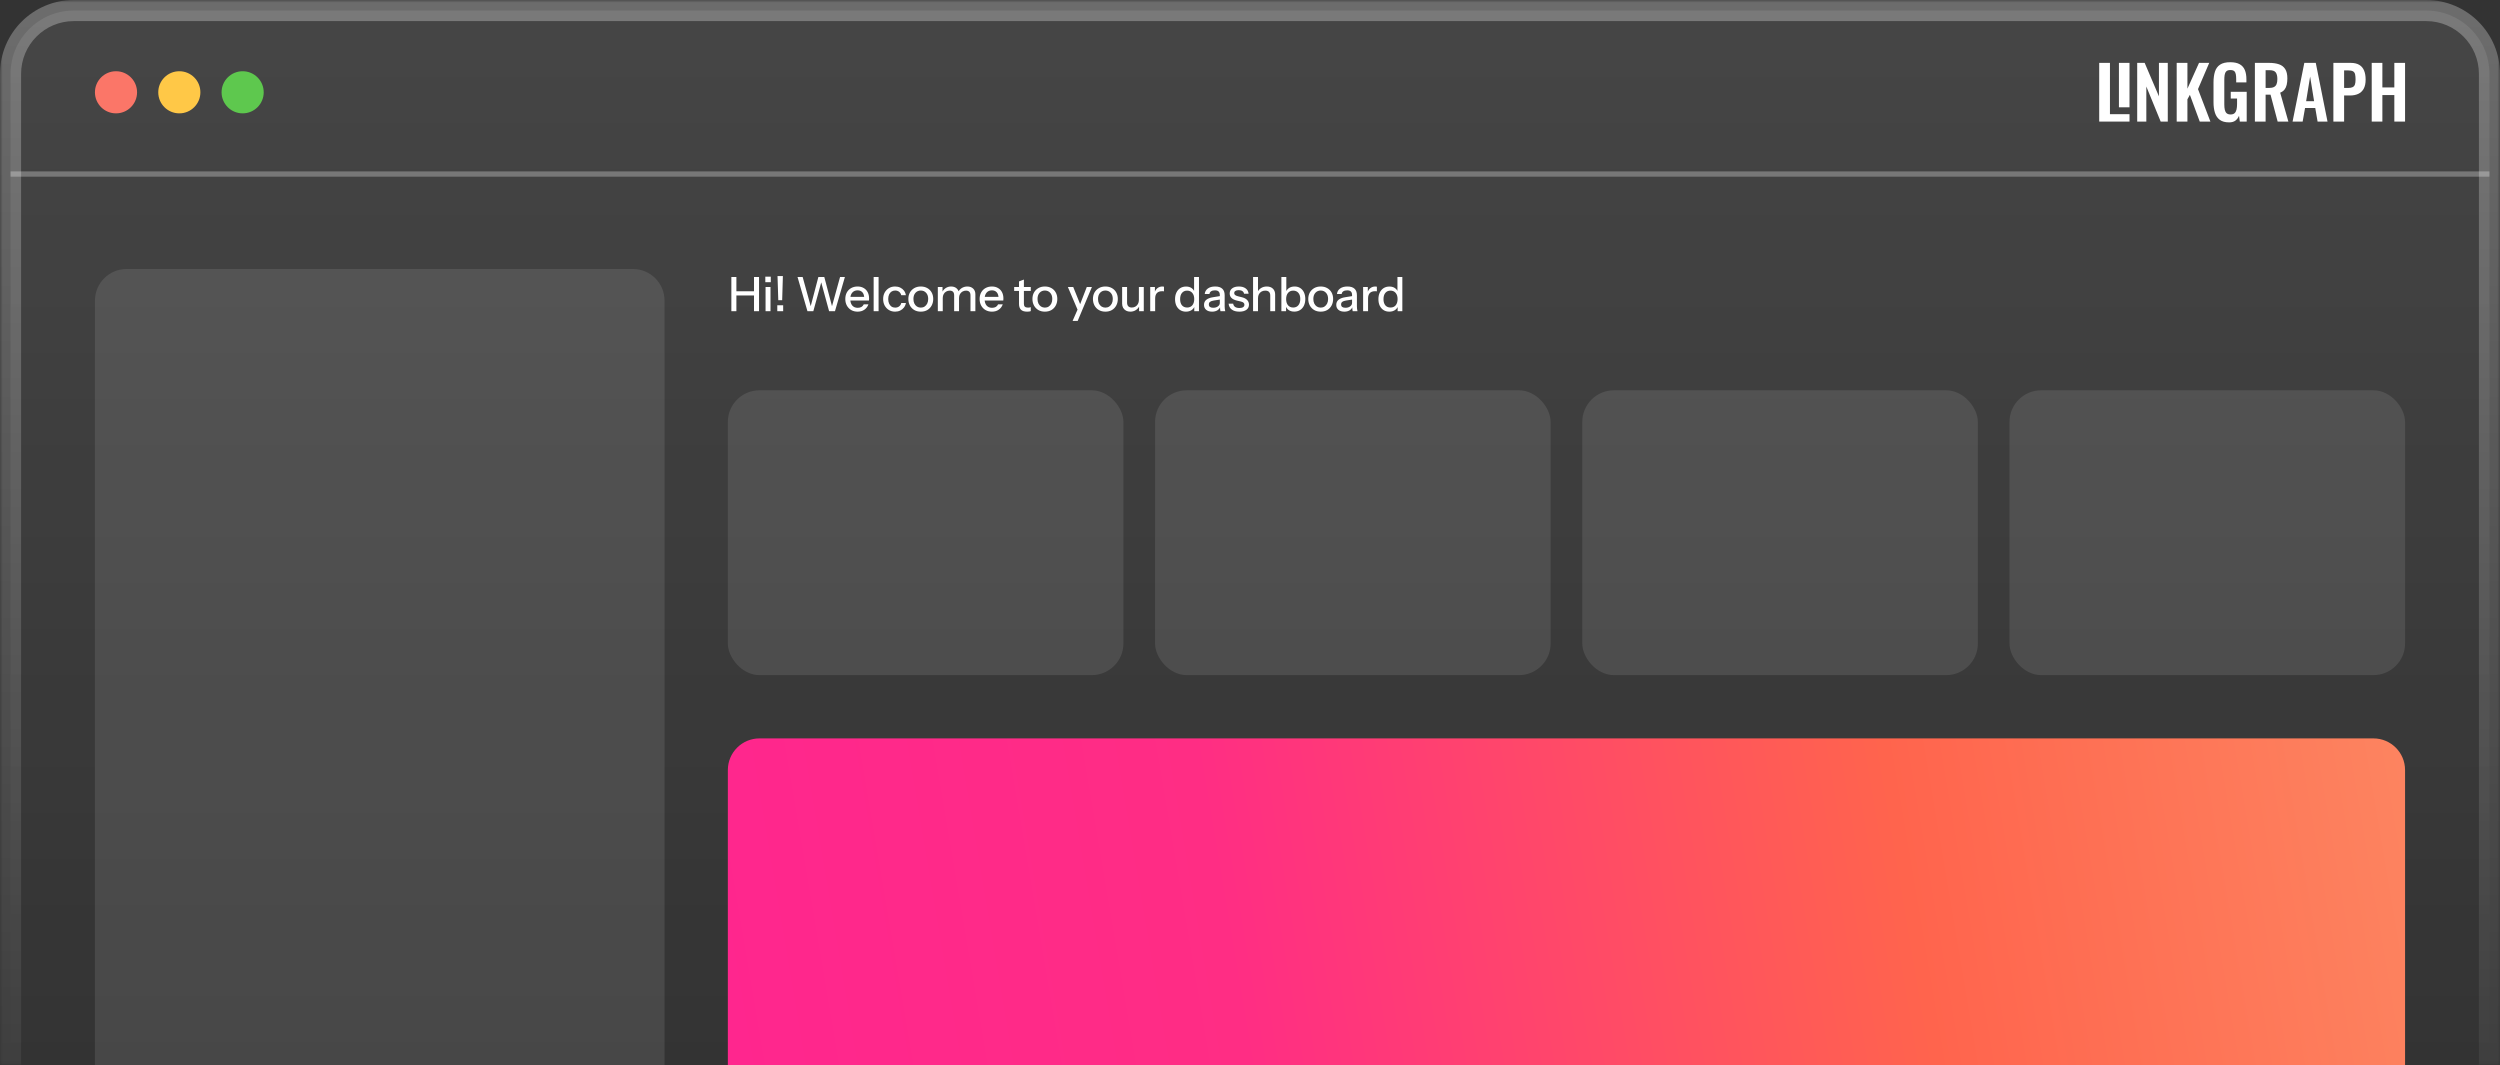
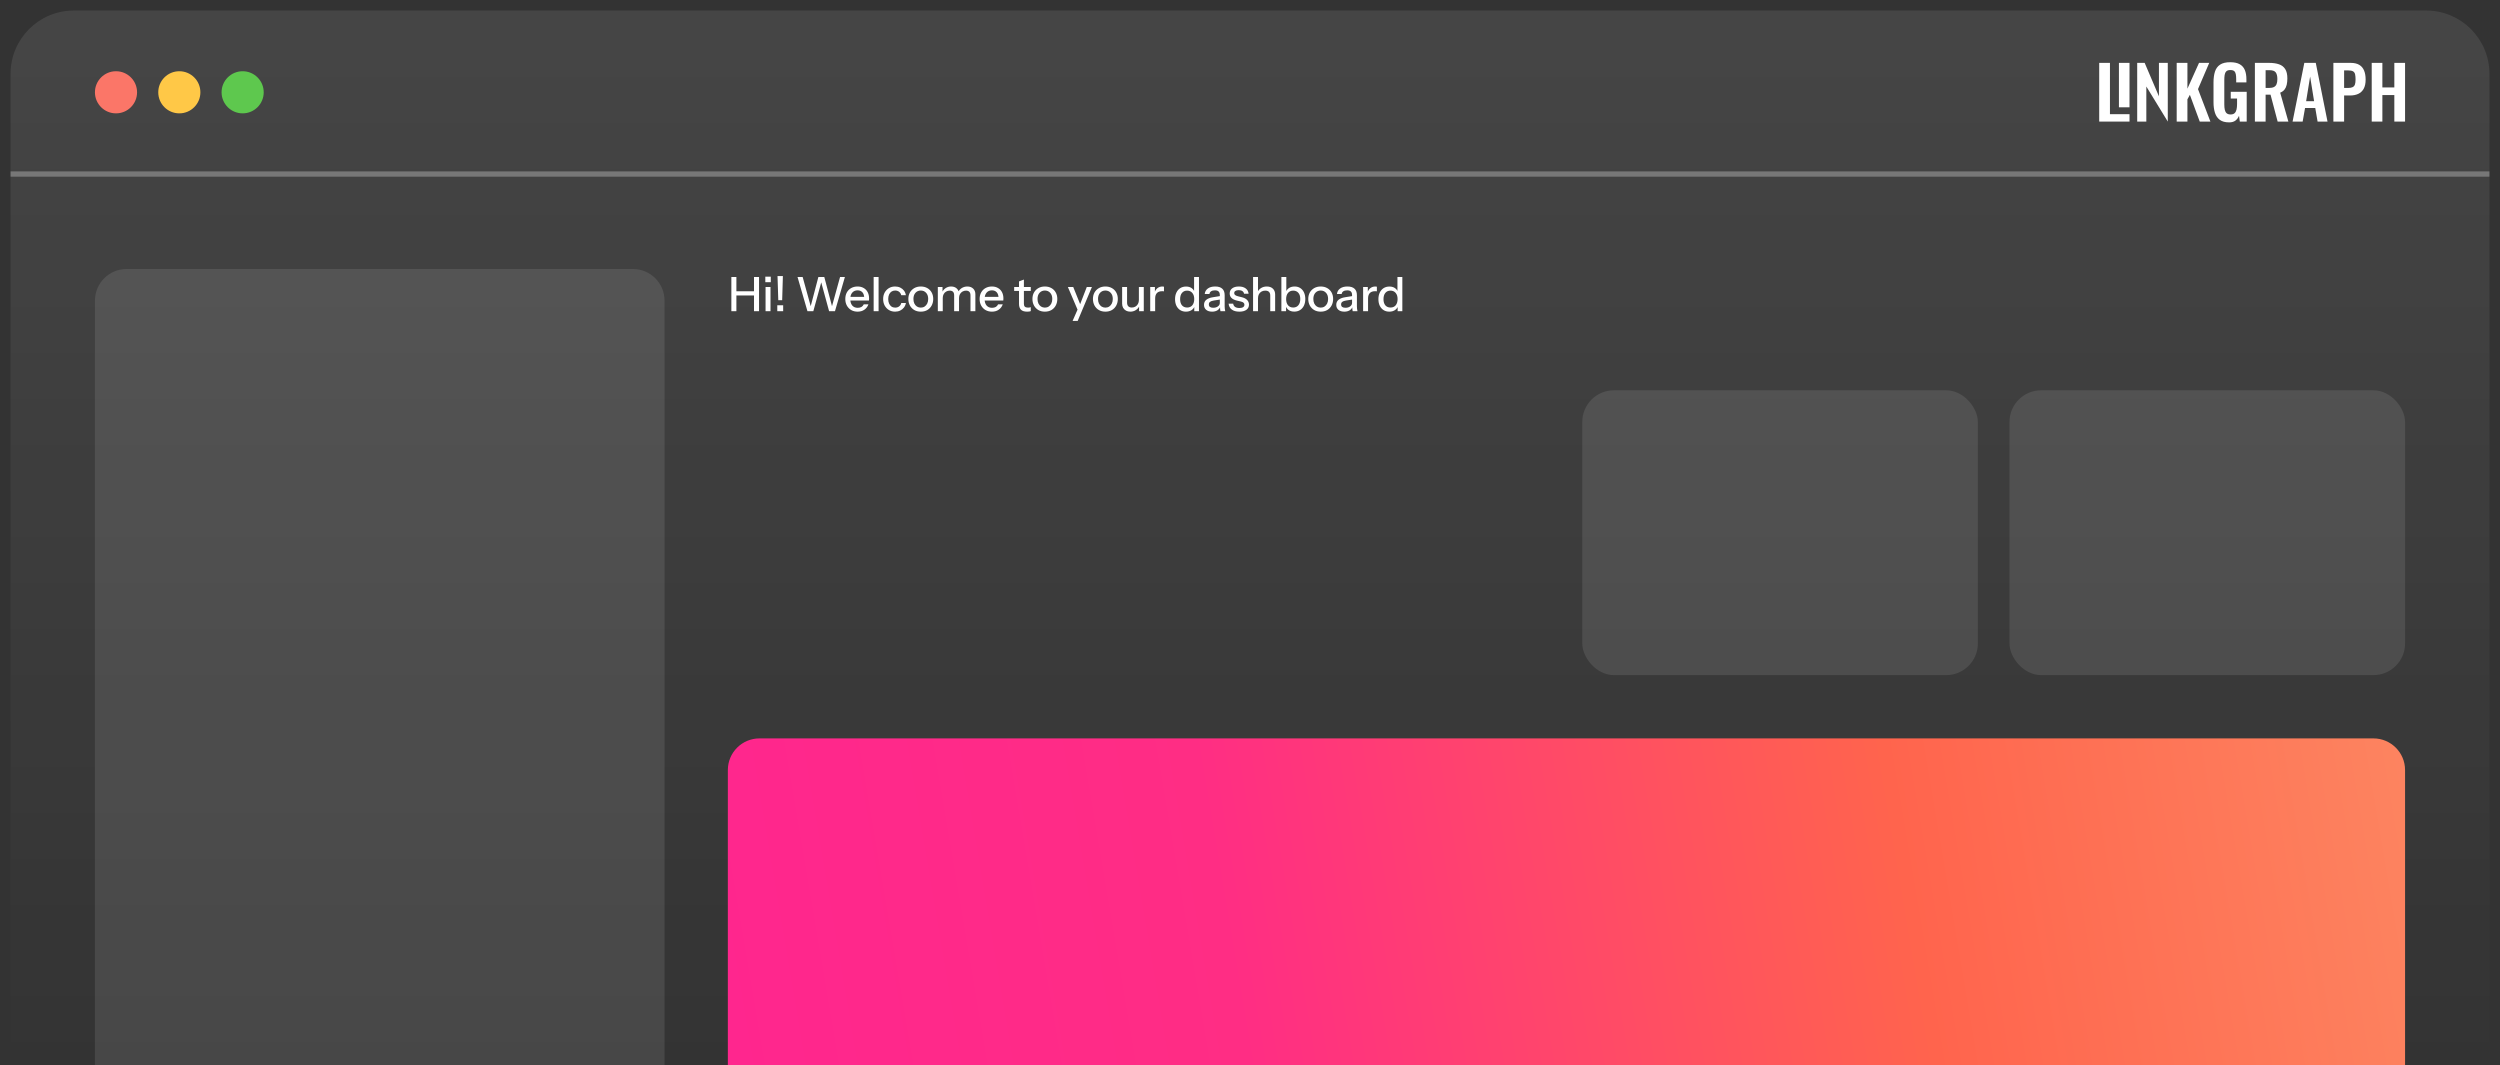
<svg xmlns="http://www.w3.org/2000/svg" width="474" height="202" viewBox="0 0 474 202" fill="none">
  <rect x="0" y="0" width="474" height="202" fill="#333333" stroke="none" />
  <mask id="path-1-outside-1_159_4450" maskUnits="userSpaceOnUse" x="0" y="0" width="474" height="202" fill="black">
    <rect fill="white" width="474" height="202" />
    <path d="M2 14C2 7.373 7.373 2 14 2H460C466.627 2 472 7.373 472 14V202H2V14Z" />
  </mask>
  <path d="M2 14C2 7.373 7.373 2 14 2H460C466.627 2 472 7.373 472 14V202H2V14Z" fill="url(#paint0_linear_159_4450)" fill-opacity="0.09" />
-   <path d="M0 14C0 6.268 6.268 0 14 0H460C467.732 0 474 6.268 474 14H470C470 8.477 465.523 4 460 4H14C8.477 4 4 8.477 4 14H0ZM472 202H2H472ZM0 202V14C0 6.268 6.268 0 14 0V4C8.477 4 4 8.477 4 14V202H0ZM460 0C467.732 0 474 6.268 474 14V202H470V14C470 8.477 465.523 4 460 4V0Z" fill="url(#paint1_linear_159_4450)" fill-opacity="0.28" mask="url(#path-1-outside-1_159_4450)" />
  <line x1="2" y1="32.997" x2="472" y2="32.997" stroke="white" stroke-opacity="0.28" />
  <circle cx="21.994" cy="17.5" r="3.994" fill="#FB7668" />
  <circle cx="34" cy="17.5" r="3.994" fill="#FFC847" />
  <circle cx="46.006" cy="17.5" r="3.994" fill="#5EC84E" />
  <path d="M398.012 11.921H400.046V21.65H403.756V23.051H398.012V11.921Z" fill="white" />
  <path d="M401.749 20.345V11.921H403.755V20.345H401.749Z" fill="white" />
-   <path d="M405.212 11.921H406.628L409.335 18.269V11.921H411.011V23.051H409.664L406.944 16.401V23.051H405.212V11.921Z" fill="white" />
+   <path d="M405.212 11.921H406.628L409.335 18.269V11.921H411.011V23.051L406.944 16.401V23.051H405.212V11.921Z" fill="white" />
  <path d="M412.701 23.051V11.921H414.735V16.813L416.934 11.921H418.871L416.741 16.895L419.091 23.051H417.071L415.202 17.981L414.734 18.833V23.051H412.7L412.701 23.051Z" fill="white" />
  <path d="M422.636 23.202C421.902 23.202 421.321 23.047 420.89 22.735C420.46 22.424 420.15 21.982 419.963 21.409C419.775 20.837 419.681 20.16 419.681 19.382V15.644C419.681 14.847 419.773 14.16 419.956 13.584C420.14 13.007 420.462 12.565 420.925 12.257C421.388 11.951 422.026 11.797 422.842 11.797C423.602 11.797 424.207 11.925 424.656 12.182C425.105 12.438 425.427 12.807 425.624 13.288C425.822 13.768 425.92 14.353 425.92 15.04V15.617H423.982V14.984C423.982 14.627 423.957 14.321 423.907 14.064C423.856 13.808 423.756 13.613 423.604 13.48C423.453 13.348 423.208 13.281 422.869 13.281C422.512 13.281 422.253 13.368 422.093 13.542C421.932 13.716 421.832 13.945 421.79 14.229C421.748 14.513 421.728 14.824 421.728 15.163V19.822C421.728 20.207 421.761 20.541 421.825 20.825C421.889 21.109 422.008 21.326 422.182 21.478C422.356 21.629 422.603 21.704 422.924 21.704C423.244 21.704 423.505 21.622 423.679 21.457C423.853 21.293 423.975 21.064 424.043 20.77C424.112 20.477 424.147 20.13 424.147 19.726V18.682H422.951V17.404H425.974V23.051H424.669L424.518 21.952C424.371 22.319 424.149 22.619 423.852 22.853C423.554 23.086 423.148 23.203 422.636 23.203V23.202Z" fill="white" />
  <path d="M427.527 23.051V11.921H430.194C430.944 11.921 431.579 12.01 432.096 12.189C432.614 12.367 433.008 12.672 433.279 13.103C433.549 13.534 433.684 14.12 433.684 14.862C433.684 15.311 433.642 15.714 433.56 16.071C433.477 16.428 433.337 16.733 433.141 16.985C432.944 17.237 432.671 17.432 432.323 17.569L433.875 23.051H431.842L430.495 17.953H429.56V23.051H427.527L427.527 23.051ZM429.561 16.675H430.194C430.587 16.675 430.901 16.618 431.135 16.503C431.368 16.388 431.535 16.206 431.636 15.953C431.737 15.701 431.787 15.379 431.787 14.984C431.787 14.426 431.684 14.006 431.478 13.727C431.272 13.447 430.88 13.308 430.303 13.308H429.56V16.674L429.561 16.675Z" fill="white" />
  <path d="M434.673 23.051L436.899 11.921H439.07L441.296 23.051H439.414L438.974 20.482H437.037L436.583 23.051H434.673V23.051ZM437.242 19.19H438.754L437.999 14.518L437.243 19.19H437.242Z" fill="white" />
  <path d="M442.409 11.921H445.68C446.348 11.921 446.891 12.045 447.308 12.292C447.725 12.539 448.032 12.899 448.228 13.371C448.425 13.843 448.524 14.413 448.524 15.082C448.524 15.806 448.4 16.39 448.153 16.834C447.905 17.279 447.56 17.601 447.115 17.803C446.671 18.005 446.147 18.106 445.542 18.106H444.443V23.052H442.409V11.921ZM444.443 16.675H445.212C445.579 16.675 445.865 16.622 446.071 16.517C446.277 16.411 446.419 16.242 446.497 16.009C446.575 15.775 446.614 15.461 446.614 15.068C446.614 14.674 446.584 14.337 446.525 14.085C446.465 13.833 446.337 13.647 446.14 13.528C445.942 13.409 445.634 13.349 445.212 13.349H444.443V16.675Z" fill="white" />
  <path d="M449.678 11.921H451.698V16.579H453.966V11.921H455.999V23.051H453.966V18.023H451.698V23.051H449.678V11.921Z" fill="white" />
  <path d="M18 57C18 53.686 20.686 51 24 51H120C123.314 51 126 53.686 126 57V202H18V57Z" fill="white" fill-opacity="0.1" />
-   <rect x="138" y="74" width="75" height="54" rx="6" fill="white" fill-opacity="0.1" />
-   <rect x="219" y="74" width="75" height="54" rx="6" fill="white" fill-opacity="0.1" />
  <rect x="300" y="74" width="75" height="54" rx="6" fill="white" fill-opacity="0.1" />
  <rect x="381" y="74" width="75" height="54" rx="6" fill="white" fill-opacity="0.1" />
  <path d="M138 146C138 142.686 140.686 140 144 140H450C453.314 140 456 142.686 456 146V202H138V146Z" fill="url(#paint2_linear_159_4450)" />
  <path d="M138.666 59V52.52H139.62V59H138.666ZM142.959 59V52.52H143.913V59H142.959ZM139.134 55.229H143.382V56.021H139.134V55.229ZM145.15 59V54.41H146.086V59H145.15ZM145.105 53.51V52.457H146.14V53.51H145.105ZM147.562 56.921L147.418 52.34H148.435L148.3 56.921H147.562ZM147.373 59V57.884H148.489V59H147.373ZM153.092 59L151.211 52.52H152.183L153.83 58.487H153.596L155.162 52.52H156.287L157.862 58.487H157.628L159.275 52.52H160.193L158.312 59H157.196L155.612 53.195H155.801L154.208 59H153.092ZM162.608 59.09C162.146 59.09 161.738 58.988 161.384 58.784C161.036 58.58 160.763 58.298 160.565 57.938C160.367 57.578 160.268 57.164 160.268 56.696C160.268 56.222 160.364 55.808 160.556 55.454C160.754 55.094 161.03 54.815 161.384 54.617C161.738 54.419 162.143 54.32 162.599 54.32C163.043 54.32 163.427 54.416 163.751 54.608C164.081 54.794 164.333 55.055 164.507 55.391C164.687 55.727 164.777 56.126 164.777 56.588C164.777 56.66 164.774 56.729 164.768 56.795C164.768 56.855 164.762 56.918 164.75 56.984H160.898V56.282H164.093L163.859 56.561C163.859 56.069 163.748 55.694 163.526 55.436C163.304 55.178 162.995 55.049 162.599 55.049C162.173 55.049 161.834 55.196 161.582 55.49C161.336 55.778 161.213 56.18 161.213 56.696C161.213 57.218 161.336 57.626 161.582 57.92C161.834 58.214 162.182 58.361 162.626 58.361C162.896 58.361 163.13 58.307 163.328 58.199C163.526 58.085 163.673 57.92 163.769 57.704H164.651C164.501 58.136 164.246 58.475 163.886 58.721C163.532 58.967 163.106 59.09 162.608 59.09ZM165.644 59V52.52H166.58V59H165.644ZM169.712 59.09C169.274 59.09 168.884 58.988 168.542 58.784C168.2 58.574 167.93 58.289 167.732 57.929C167.54 57.569 167.444 57.158 167.444 56.696C167.444 56.234 167.54 55.826 167.732 55.472C167.93 55.112 168.2 54.83 168.542 54.626C168.884 54.422 169.271 54.32 169.703 54.32C170.069 54.32 170.396 54.389 170.684 54.527C170.972 54.665 171.209 54.857 171.395 55.103C171.581 55.349 171.701 55.64 171.755 55.976H170.873C170.813 55.706 170.681 55.49 170.477 55.328C170.279 55.166 170.027 55.085 169.721 55.085C169.457 55.085 169.226 55.151 169.028 55.283C168.83 55.415 168.677 55.601 168.569 55.841C168.461 56.081 168.407 56.366 168.407 56.696C168.407 57.02 168.461 57.305 168.569 57.551C168.677 57.797 168.83 57.989 169.028 58.127C169.226 58.259 169.46 58.325 169.73 58.325C170.024 58.325 170.273 58.247 170.477 58.091C170.687 57.929 170.822 57.713 170.882 57.443H171.764C171.704 57.773 171.578 58.061 171.386 58.307C171.2 58.553 170.963 58.745 170.675 58.883C170.387 59.021 170.066 59.09 169.712 59.09ZM174.581 59.09C174.113 59.09 173.702 58.988 173.348 58.784C172.994 58.574 172.718 58.289 172.52 57.929C172.322 57.563 172.223 57.149 172.223 56.687C172.223 56.219 172.322 55.808 172.52 55.454C172.724 55.1 173 54.824 173.348 54.626C173.702 54.422 174.113 54.32 174.581 54.32C175.055 54.32 175.469 54.422 175.823 54.626C176.177 54.824 176.45 55.1 176.642 55.454C176.84 55.808 176.939 56.219 176.939 56.687C176.939 57.149 176.84 57.563 176.642 57.929C176.45 58.289 176.177 58.574 175.823 58.784C175.469 58.988 175.055 59.09 174.581 59.09ZM174.581 58.325C174.863 58.325 175.106 58.256 175.31 58.118C175.52 57.98 175.685 57.788 175.805 57.542C175.925 57.296 175.985 57.008 175.985 56.678C175.985 56.186 175.853 55.799 175.589 55.517C175.331 55.229 174.995 55.085 174.581 55.085C174.173 55.085 173.837 55.229 173.573 55.517C173.315 55.805 173.186 56.192 173.186 56.678C173.186 57.008 173.243 57.296 173.357 57.542C173.477 57.788 173.642 57.98 173.852 58.118C174.068 58.256 174.311 58.325 174.581 58.325ZM177.811 59V54.41H178.702V55.49H178.747V59H177.811ZM180.907 59V56.003C180.907 55.691 180.835 55.463 180.691 55.319C180.547 55.175 180.34 55.103 180.07 55.103C179.818 55.103 179.59 55.163 179.386 55.283C179.188 55.397 179.032 55.559 178.918 55.769C178.804 55.973 178.747 56.216 178.747 56.498L178.63 55.427C178.78 55.085 179.005 54.815 179.305 54.617C179.611 54.419 179.953 54.32 180.331 54.32C180.787 54.32 181.15 54.452 181.42 54.716C181.696 54.98 181.834 55.328 181.834 55.76V59H180.907ZM184.003 59V56.003C184.003 55.691 183.928 55.463 183.778 55.319C183.634 55.175 183.427 55.103 183.157 55.103C182.911 55.103 182.686 55.163 182.482 55.283C182.284 55.397 182.125 55.559 182.005 55.769C181.891 55.973 181.834 56.216 181.834 56.498L181.645 55.427C181.801 55.085 182.035 54.815 182.347 54.617C182.665 54.419 183.019 54.32 183.409 54.32C183.871 54.32 184.24 54.455 184.516 54.725C184.792 54.989 184.93 55.343 184.93 55.787V59H184.003ZM188.077 59.09C187.615 59.09 187.207 58.988 186.853 58.784C186.505 58.58 186.232 58.298 186.034 57.938C185.836 57.578 185.737 57.164 185.737 56.696C185.737 56.222 185.833 55.808 186.025 55.454C186.223 55.094 186.499 54.815 186.853 54.617C187.207 54.419 187.612 54.32 188.068 54.32C188.512 54.32 188.896 54.416 189.22 54.608C189.55 54.794 189.802 55.055 189.976 55.391C190.156 55.727 190.246 56.126 190.246 56.588C190.246 56.66 190.243 56.729 190.237 56.795C190.237 56.855 190.231 56.918 190.219 56.984H186.367V56.282H189.562L189.328 56.561C189.328 56.069 189.217 55.694 188.995 55.436C188.773 55.178 188.464 55.049 188.068 55.049C187.642 55.049 187.303 55.196 187.051 55.49C186.805 55.778 186.682 56.18 186.682 56.696C186.682 57.218 186.805 57.626 187.051 57.92C187.303 58.214 187.651 58.361 188.095 58.361C188.365 58.361 188.599 58.307 188.797 58.199C188.995 58.085 189.142 57.92 189.238 57.704H190.12C189.97 58.136 189.715 58.475 189.355 58.721C189.001 58.967 188.575 59.09 188.077 59.09ZM194.752 59.09C194.218 59.09 193.825 58.967 193.573 58.721C193.327 58.469 193.204 58.1 193.204 57.614V53.357L194.131 53.006V57.623C194.131 57.863 194.194 58.04 194.32 58.154C194.446 58.268 194.65 58.325 194.932 58.325C195.04 58.325 195.136 58.316 195.22 58.298C195.304 58.28 195.376 58.259 195.436 58.235V58.991C195.37 59.021 195.277 59.045 195.157 59.063C195.037 59.081 194.902 59.09 194.752 59.09ZM192.286 55.157V54.41H195.436V55.157H192.286ZM198.108 59.09C197.64 59.09 197.229 58.988 196.875 58.784C196.521 58.574 196.245 58.289 196.047 57.929C195.849 57.563 195.75 57.149 195.75 56.687C195.75 56.219 195.849 55.808 196.047 55.454C196.251 55.1 196.527 54.824 196.875 54.626C197.229 54.422 197.64 54.32 198.108 54.32C198.582 54.32 198.996 54.422 199.35 54.626C199.704 54.824 199.977 55.1 200.169 55.454C200.367 55.808 200.466 56.219 200.466 56.687C200.466 57.149 200.367 57.563 200.169 57.929C199.977 58.289 199.704 58.574 199.35 58.784C198.996 58.988 198.582 59.09 198.108 59.09ZM198.108 58.325C198.39 58.325 198.633 58.256 198.837 58.118C199.047 57.98 199.212 57.788 199.332 57.542C199.452 57.296 199.512 57.008 199.512 56.678C199.512 56.186 199.38 55.799 199.116 55.517C198.858 55.229 198.522 55.085 198.108 55.085C197.7 55.085 197.364 55.229 197.1 55.517C196.842 55.805 196.713 56.192 196.713 56.678C196.713 57.008 196.77 57.296 196.884 57.542C197.004 57.788 197.169 57.98 197.379 58.118C197.595 58.256 197.838 58.325 198.108 58.325ZM203.365 60.845L204.472 58.316L204.661 58.019L206.056 54.41H207.028L204.328 60.845H203.365ZM204.427 59L202.465 54.41H203.482L205.147 58.541L204.427 59ZM209.58 59.09C209.112 59.09 208.701 58.988 208.347 58.784C207.993 58.574 207.717 58.289 207.519 57.929C207.321 57.563 207.222 57.149 207.222 56.687C207.222 56.219 207.321 55.808 207.519 55.454C207.723 55.1 207.999 54.824 208.347 54.626C208.701 54.422 209.112 54.32 209.58 54.32C210.054 54.32 210.468 54.422 210.822 54.626C211.176 54.824 211.449 55.1 211.641 55.454C211.839 55.808 211.938 56.219 211.938 56.687C211.938 57.149 211.839 57.563 211.641 57.929C211.449 58.289 211.176 58.574 210.822 58.784C210.468 58.988 210.054 59.09 209.58 59.09ZM209.58 58.325C209.862 58.325 210.105 58.256 210.309 58.118C210.519 57.98 210.684 57.788 210.804 57.542C210.924 57.296 210.984 57.008 210.984 56.678C210.984 56.186 210.852 55.799 210.588 55.517C210.33 55.229 209.994 55.085 209.58 55.085C209.172 55.085 208.836 55.229 208.572 55.517C208.314 55.805 208.185 56.192 208.185 56.678C208.185 57.008 208.242 57.296 208.356 57.542C208.476 57.788 208.641 57.98 208.851 58.118C209.067 58.256 209.31 58.325 209.58 58.325ZM214.304 59.09C213.998 59.09 213.728 59.027 213.494 58.901C213.26 58.769 213.077 58.589 212.945 58.361C212.819 58.133 212.756 57.872 212.756 57.578V54.41H213.692V57.362C213.692 57.68 213.77 57.917 213.926 58.073C214.082 58.229 214.304 58.307 214.592 58.307C214.85 58.307 215.078 58.247 215.276 58.127C215.48 58.007 215.639 57.842 215.753 57.632C215.873 57.416 215.933 57.167 215.933 56.885L216.05 57.983C215.9 58.319 215.669 58.589 215.357 58.793C215.051 58.991 214.7 59.09 214.304 59.09ZM215.969 59V57.92H215.933V54.41H216.86V59H215.969ZM218.081 59V54.41H218.972V55.553H219.017V59H218.081ZM219.017 56.606L218.9 55.517C219.008 55.127 219.194 54.83 219.458 54.626C219.722 54.422 220.037 54.32 220.403 54.32C220.541 54.32 220.637 54.332 220.691 54.356V55.238C220.661 55.226 220.619 55.22 220.565 55.22C220.511 55.214 220.445 55.211 220.367 55.211C219.917 55.211 219.578 55.328 219.35 55.562C219.128 55.796 219.017 56.144 219.017 56.606ZM226.434 59V57.947L226.524 57.974C226.428 58.316 226.23 58.589 225.93 58.793C225.63 58.991 225.27 59.09 224.85 59.09C224.436 59.09 224.073 58.991 223.761 58.793C223.455 58.595 223.215 58.319 223.041 57.965C222.873 57.611 222.789 57.197 222.789 56.723C222.789 56.243 222.876 55.823 223.05 55.463C223.224 55.103 223.467 54.824 223.779 54.626C224.091 54.428 224.457 54.329 224.877 54.329C225.315 54.329 225.675 54.434 225.957 54.644C226.245 54.848 226.434 55.136 226.524 55.508L226.398 55.526V52.52H227.325V59H226.434ZM225.084 58.307C225.498 58.307 225.825 58.166 226.065 57.884C226.305 57.596 226.425 57.2 226.425 56.696C226.425 56.204 226.302 55.817 226.056 55.535C225.816 55.247 225.489 55.103 225.075 55.103C224.667 55.103 224.343 55.247 224.103 55.535C223.869 55.817 223.752 56.213 223.752 56.723C223.752 57.221 223.869 57.611 224.103 57.893C224.343 58.169 224.67 58.307 225.084 58.307ZM231.395 59C231.365 58.886 231.344 58.76 231.332 58.622C231.326 58.484 231.323 58.316 231.323 58.118H231.278V55.931C231.278 55.637 231.203 55.418 231.053 55.274C230.909 55.124 230.678 55.049 230.36 55.049C230.054 55.049 229.808 55.109 229.622 55.229C229.442 55.349 229.337 55.52 229.307 55.742H228.416C228.458 55.31 228.653 54.965 229.001 54.707C229.349 54.449 229.814 54.32 230.396 54.32C230.996 54.32 231.446 54.461 231.746 54.743C232.046 55.019 232.196 55.427 232.196 55.967V58.118C232.196 58.256 232.205 58.397 232.223 58.541C232.241 58.685 232.268 58.838 232.304 59H231.395ZM229.811 59.09C229.343 59.09 228.971 58.976 228.695 58.748C228.419 58.514 228.281 58.199 228.281 57.803C228.281 57.395 228.425 57.074 228.713 56.84C229.007 56.6 229.427 56.438 229.973 56.354L231.485 56.111V56.768L230.117 56.984C229.811 57.032 229.58 57.113 229.424 57.227C229.274 57.341 229.199 57.506 229.199 57.722C229.199 57.932 229.268 58.091 229.406 58.199C229.55 58.301 229.757 58.352 230.027 58.352C230.387 58.352 230.684 58.265 230.918 58.091C231.158 57.917 231.278 57.698 231.278 57.434L231.395 58.1C231.287 58.418 231.095 58.664 230.819 58.838C230.543 59.006 230.207 59.09 229.811 59.09ZM234.978 59.09C234.378 59.09 233.901 58.958 233.547 58.694C233.193 58.43 232.992 58.058 232.944 57.578H233.808C233.85 57.842 233.97 58.046 234.168 58.19C234.372 58.328 234.648 58.397 234.996 58.397C235.302 58.397 235.536 58.343 235.698 58.235C235.86 58.127 235.941 57.974 235.941 57.776C235.941 57.632 235.893 57.512 235.797 57.416C235.707 57.314 235.527 57.23 235.257 57.164L234.519 56.993C234.057 56.879 233.712 56.711 233.484 56.489C233.262 56.261 233.151 55.982 233.151 55.652C233.151 55.238 233.304 54.914 233.61 54.68C233.922 54.44 234.348 54.32 234.888 54.32C235.422 54.32 235.851 54.44 236.175 54.68C236.505 54.92 236.691 55.256 236.733 55.688H235.869C235.833 55.472 235.728 55.307 235.554 55.193C235.386 55.073 235.155 55.013 234.861 55.013C234.585 55.013 234.372 55.064 234.222 55.166C234.078 55.262 234.006 55.397 234.006 55.571C234.006 55.715 234.06 55.835 234.168 55.931C234.282 56.027 234.468 56.108 234.726 56.174L235.482 56.363C235.92 56.471 236.25 56.648 236.472 56.894C236.694 57.134 236.805 57.425 236.805 57.767C236.805 58.181 236.643 58.505 236.319 58.739C236.001 58.973 235.554 59.09 234.978 59.09ZM237.582 59V52.52H238.518V59H237.582ZM240.84 59V56.048C240.84 55.73 240.759 55.493 240.597 55.337C240.441 55.181 240.207 55.103 239.895 55.103C239.625 55.103 239.385 55.163 239.175 55.283C238.971 55.403 238.809 55.568 238.689 55.778C238.575 55.988 238.518 56.237 238.518 56.525L238.401 55.427C238.551 55.085 238.782 54.815 239.094 54.617C239.406 54.419 239.769 54.32 240.183 54.32C240.675 54.32 241.062 54.458 241.344 54.734C241.626 55.01 241.767 55.376 241.767 55.832V59H240.84ZM245.398 59.081C244.966 59.081 244.606 58.979 244.318 58.775C244.03 58.565 243.841 58.274 243.751 57.902L243.841 57.884V59H242.95V52.52H243.886V55.463L243.787 55.436C243.889 55.088 244.087 54.815 244.381 54.617C244.681 54.419 245.041 54.32 245.461 54.32C245.875 54.32 246.232 54.419 246.532 54.617C246.838 54.815 247.072 55.091 247.234 55.445C247.402 55.799 247.486 56.213 247.486 56.687C247.486 57.167 247.399 57.587 247.225 57.947C247.051 58.307 246.808 58.586 246.496 58.784C246.184 58.982 245.818 59.081 245.398 59.081ZM245.2 58.307C245.608 58.307 245.932 58.163 246.172 57.875C246.412 57.587 246.532 57.191 246.532 56.687C246.532 56.189 246.412 55.802 246.172 55.526C245.932 55.244 245.605 55.103 245.191 55.103C244.783 55.103 244.456 55.247 244.21 55.535C243.97 55.817 243.85 56.21 243.85 56.714C243.85 57.206 243.97 57.596 244.21 57.884C244.456 58.166 244.786 58.307 245.2 58.307ZM250.404 59.09C249.936 59.09 249.525 58.988 249.171 58.784C248.817 58.574 248.541 58.289 248.343 57.929C248.145 57.563 248.046 57.149 248.046 56.687C248.046 56.219 248.145 55.808 248.343 55.454C248.547 55.1 248.823 54.824 249.171 54.626C249.525 54.422 249.936 54.32 250.404 54.32C250.878 54.32 251.292 54.422 251.646 54.626C252 54.824 252.273 55.1 252.465 55.454C252.663 55.808 252.762 56.219 252.762 56.687C252.762 57.149 252.663 57.563 252.465 57.929C252.273 58.289 252 58.574 251.646 58.784C251.292 58.988 250.878 59.09 250.404 59.09ZM250.404 58.325C250.686 58.325 250.929 58.256 251.133 58.118C251.343 57.98 251.508 57.788 251.628 57.542C251.748 57.296 251.808 57.008 251.808 56.678C251.808 56.186 251.676 55.799 251.412 55.517C251.154 55.229 250.818 55.085 250.404 55.085C249.996 55.085 249.66 55.229 249.396 55.517C249.138 55.805 249.009 56.192 249.009 56.678C249.009 57.008 249.066 57.296 249.18 57.542C249.3 57.788 249.465 57.98 249.675 58.118C249.891 58.256 250.134 58.325 250.404 58.325ZM256.469 59C256.439 58.886 256.418 58.76 256.406 58.622C256.4 58.484 256.397 58.316 256.397 58.118H256.352V55.931C256.352 55.637 256.277 55.418 256.127 55.274C255.983 55.124 255.752 55.049 255.434 55.049C255.128 55.049 254.882 55.109 254.696 55.229C254.516 55.349 254.411 55.52 254.381 55.742H253.49C253.532 55.31 253.727 54.965 254.075 54.707C254.423 54.449 254.888 54.32 255.47 54.32C256.07 54.32 256.52 54.461 256.82 54.743C257.12 55.019 257.27 55.427 257.27 55.967V58.118C257.27 58.256 257.279 58.397 257.297 58.541C257.315 58.685 257.342 58.838 257.378 59H256.469ZM254.885 59.09C254.417 59.09 254.045 58.976 253.769 58.748C253.493 58.514 253.355 58.199 253.355 57.803C253.355 57.395 253.499 57.074 253.787 56.84C254.081 56.6 254.501 56.438 255.047 56.354L256.559 56.111V56.768L255.191 56.984C254.885 57.032 254.654 57.113 254.498 57.227C254.348 57.341 254.273 57.506 254.273 57.722C254.273 57.932 254.342 58.091 254.48 58.199C254.624 58.301 254.831 58.352 255.101 58.352C255.461 58.352 255.758 58.265 255.992 58.091C256.232 57.917 256.352 57.698 256.352 57.434L256.469 58.1C256.361 58.418 256.169 58.664 255.893 58.838C255.617 59.006 255.281 59.09 254.885 59.09ZM258.448 59V54.41H259.339V55.553H259.384V59H258.448ZM259.384 56.606L259.267 55.517C259.375 55.127 259.561 54.83 259.825 54.626C260.089 54.422 260.404 54.32 260.77 54.32C260.908 54.32 261.004 54.332 261.058 54.356V55.238C261.028 55.226 260.986 55.22 260.932 55.22C260.878 55.214 260.812 55.211 260.734 55.211C260.284 55.211 259.945 55.328 259.717 55.562C259.495 55.796 259.384 56.144 259.384 56.606ZM264.992 59V57.947L265.082 57.974C264.986 58.316 264.788 58.589 264.488 58.793C264.188 58.991 263.828 59.09 263.408 59.09C262.994 59.09 262.631 58.991 262.319 58.793C262.013 58.595 261.773 58.319 261.599 57.965C261.431 57.611 261.347 57.197 261.347 56.723C261.347 56.243 261.434 55.823 261.608 55.463C261.782 55.103 262.025 54.824 262.337 54.626C262.649 54.428 263.015 54.329 263.435 54.329C263.873 54.329 264.233 54.434 264.515 54.644C264.803 54.848 264.992 55.136 265.082 55.508L264.956 55.526V52.52H265.883V59H264.992ZM263.642 58.307C264.056 58.307 264.383 58.166 264.623 57.884C264.863 57.596 264.983 57.2 264.983 56.696C264.983 56.204 264.86 55.817 264.614 55.535C264.374 55.247 264.047 55.103 263.633 55.103C263.225 55.103 262.901 55.247 262.661 55.535C262.427 55.817 262.31 56.213 262.31 56.723C262.31 57.221 262.427 57.611 262.661 57.893C262.901 58.169 263.228 58.307 263.642 58.307Z" fill="white" />
  <defs>
    <linearGradient id="paint0_linear_159_4450" x1="237" y1="2" x2="237" y2="202" gradientUnits="userSpaceOnUse">
      <stop stop-color="white" />
      <stop offset="1" stop-color="white" stop-opacity="0" />
    </linearGradient>
    <linearGradient id="paint1_linear_159_4450" x1="237" y1="2" x2="237" y2="202" gradientUnits="userSpaceOnUse">
      <stop stop-color="white" />
      <stop offset="1" stop-color="white" stop-opacity="0.2" />
    </linearGradient>
    <linearGradient id="paint2_linear_159_4450" x1="138" y1="202" x2="457.333" y2="147.862" gradientUnits="userSpaceOnUse">
      <stop stop-color="#FF268E" />
      <stop offset="0.3" stop-color="#FF2D84" />
      <stop offset="0.698" stop-color="#FF644D" />
      <stop offset="1" stop-color="#FD8460" />
    </linearGradient>
  </defs>
</svg>